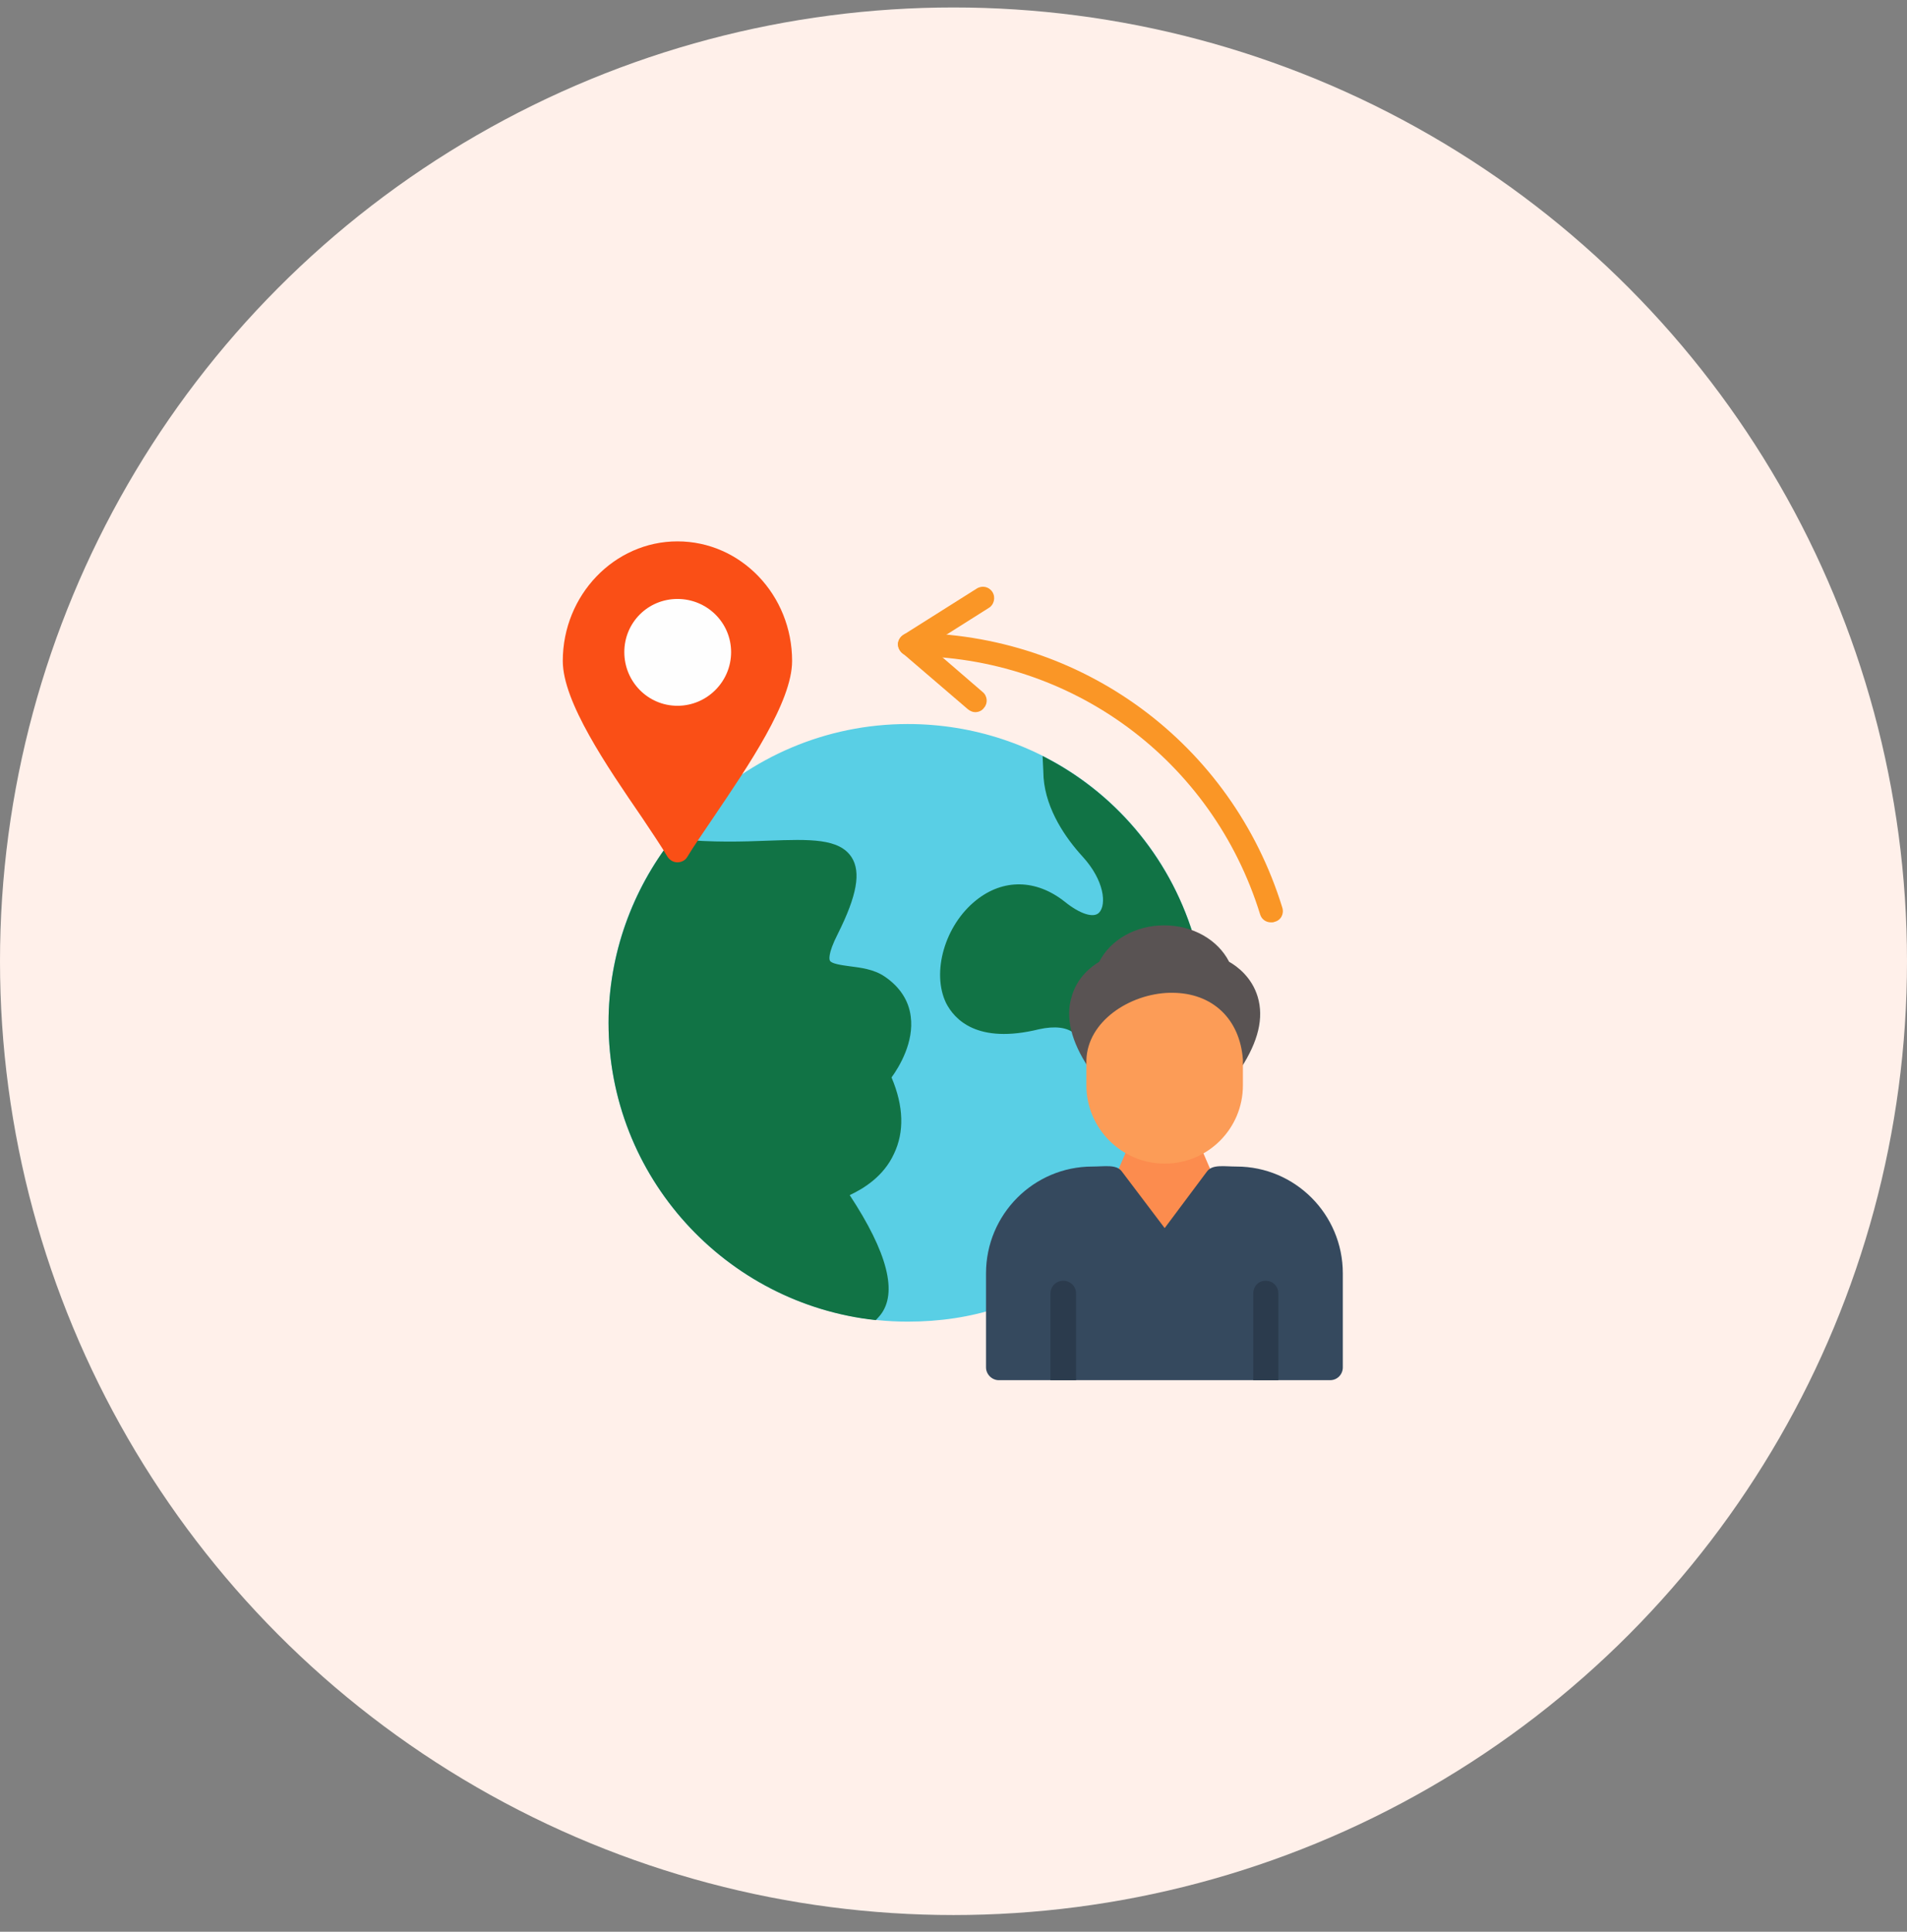
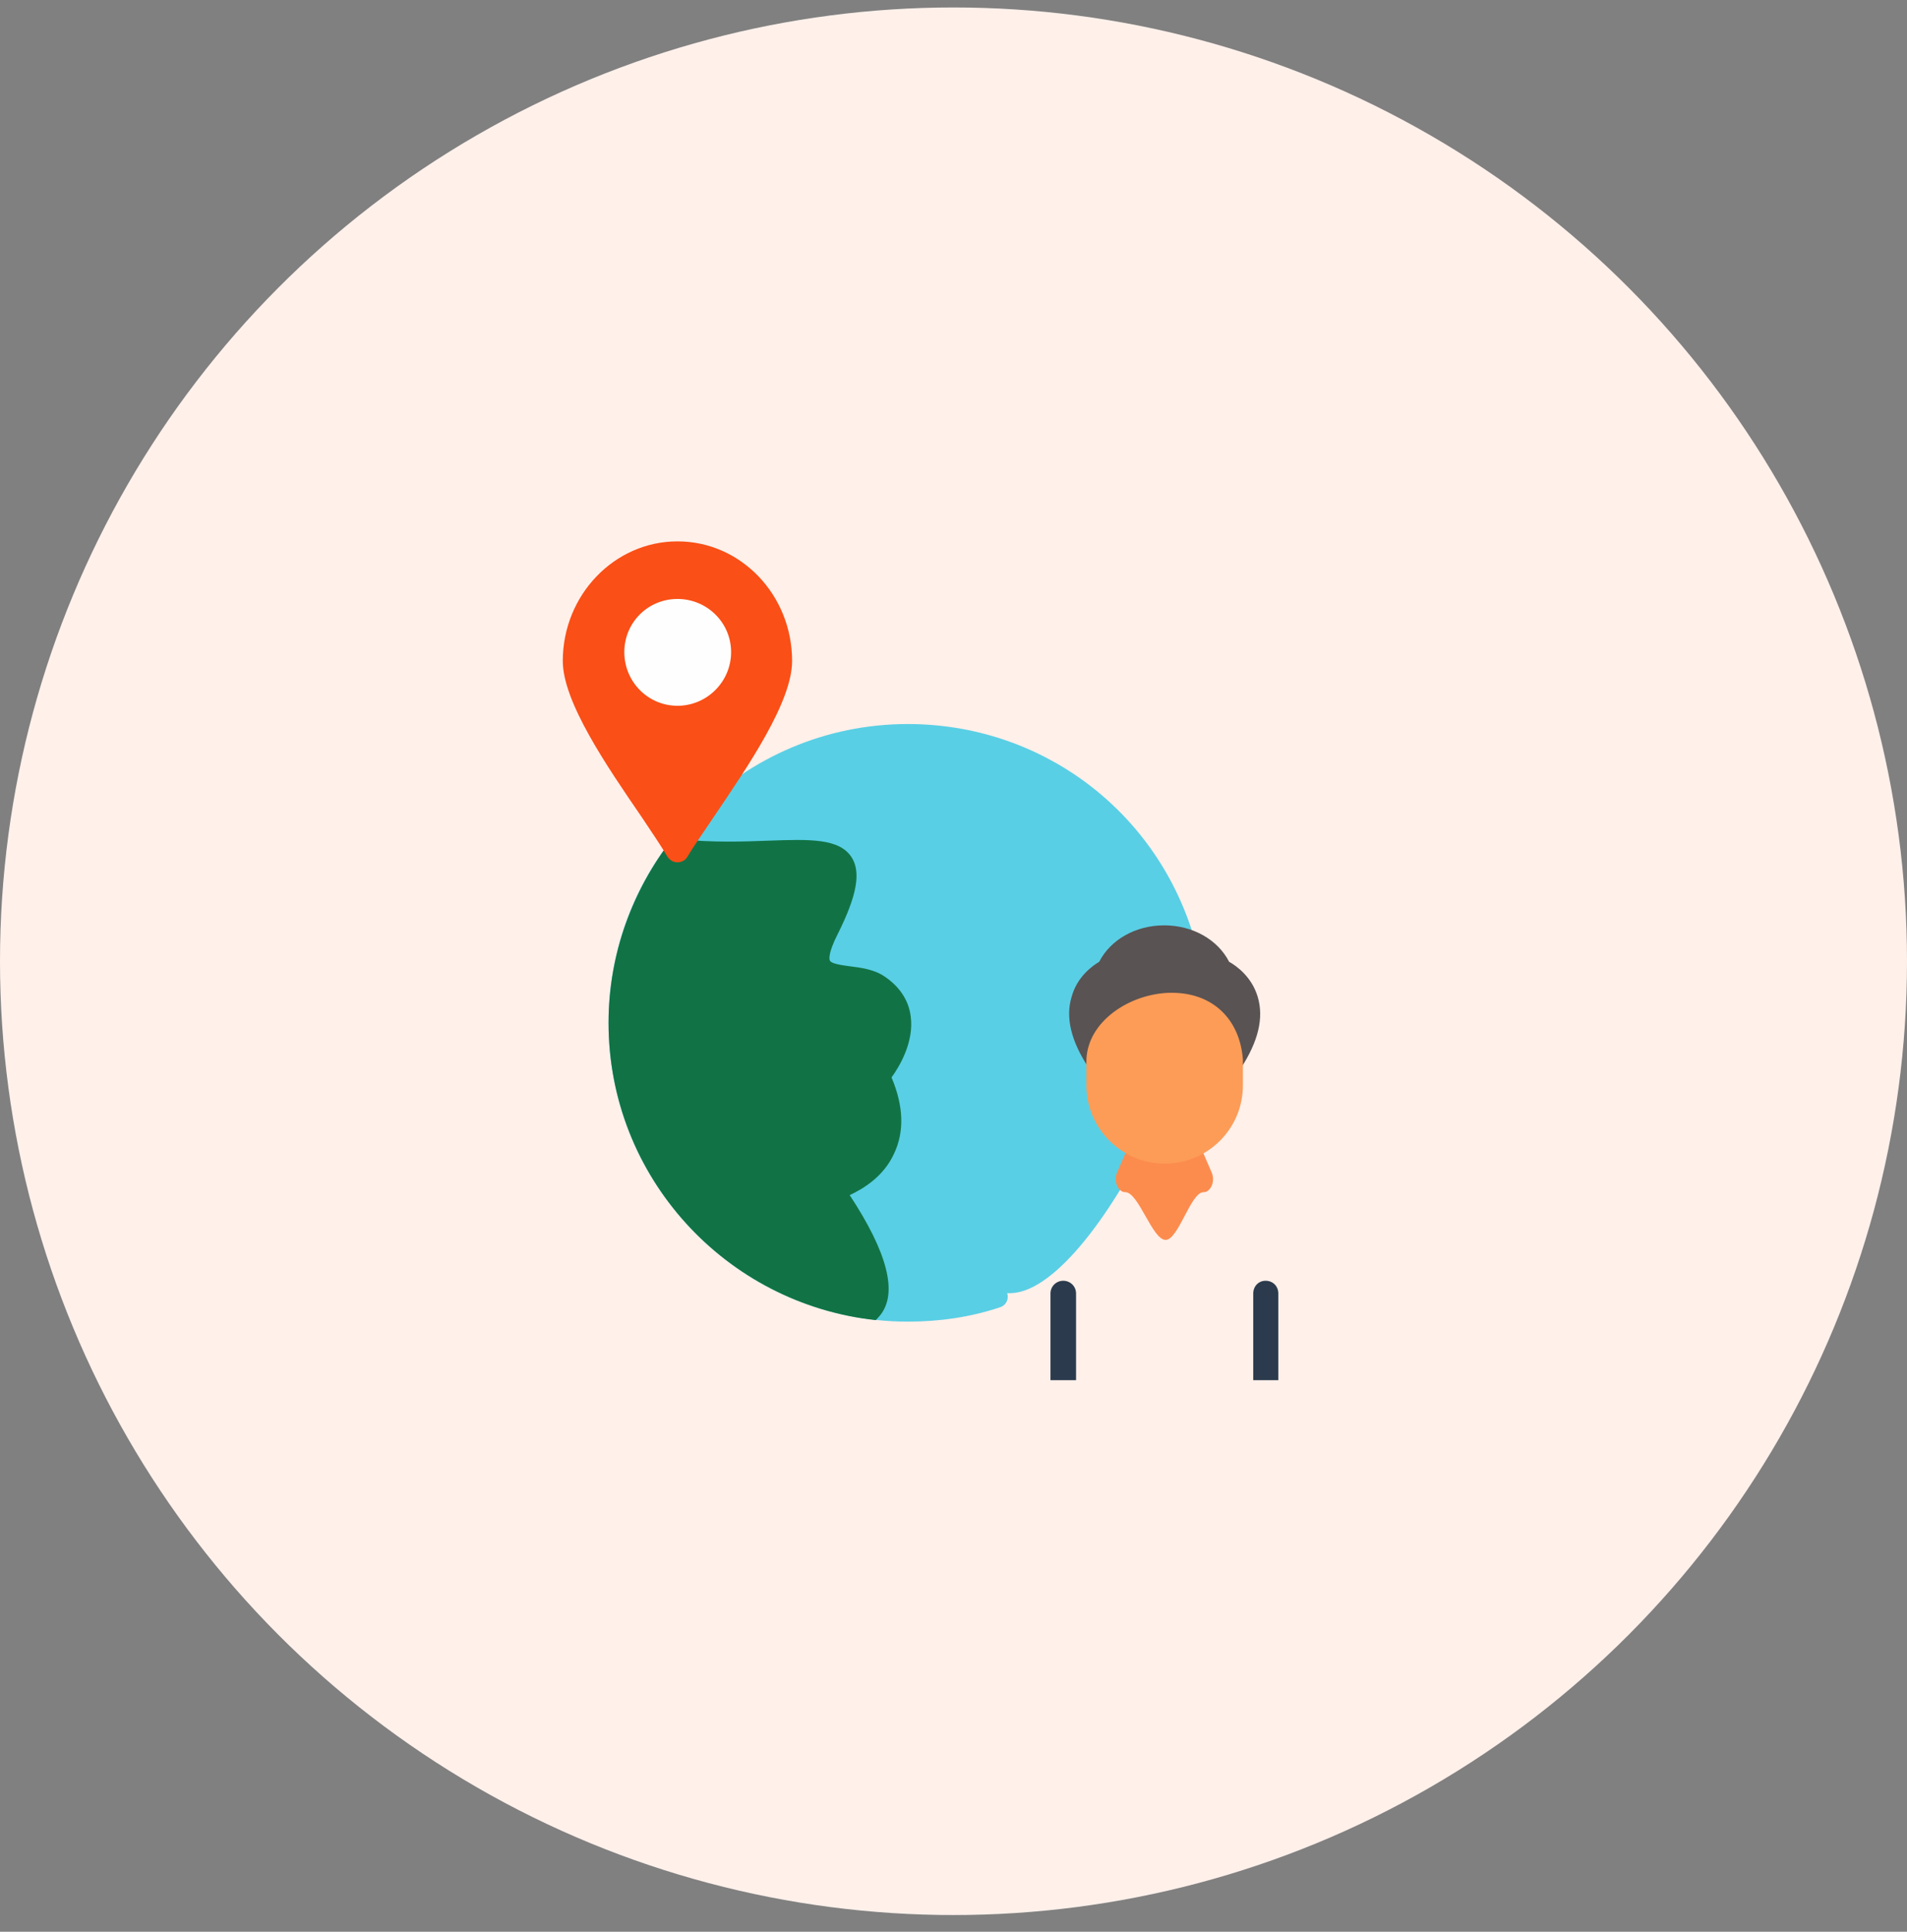
<svg xmlns="http://www.w3.org/2000/svg" width="79" height="80" viewBox="0 0 79 80" fill="none">
  <rect x="0" y="0" width="79" height="80" fill="#808080" stroke="none" />
  <circle cx="39.5" cy="39.809" r="39.5" fill="#FFF0EA" />
  <path fill-rule="evenodd" clip-rule="evenodd" d="M37.606 54.734C30.776 54.734 25.21 49.189 25.21 42.359C25.21 35.55 30.776 29.985 37.606 29.985C43.069 29.985 47.82 33.491 49.43 38.71C49.512 38.955 49.369 39.22 49.104 39.301C51.428 40.525 45.373 53.817 41.724 53.552C41.806 53.797 41.683 54.062 41.418 54.143C40.195 54.551 38.911 54.734 37.606 54.734Z" fill="#59CFE5" />
  <path fill-rule="evenodd" clip-rule="evenodd" d="M36.281 54.672C30.063 53.999 25.21 48.74 25.21 42.358C25.21 39.504 26.209 36.854 27.84 34.754H28.126C29.492 34.897 30.797 34.856 31.836 34.815C33.549 34.754 34.772 34.713 35.282 35.508C35.669 36.12 35.506 37.078 34.711 38.668C34.262 39.545 34.364 39.769 34.385 39.79C34.446 39.912 34.874 39.973 35.18 40.014C35.649 40.075 36.199 40.136 36.648 40.442C37.28 40.87 37.647 41.441 37.728 42.093C37.871 43.154 37.259 44.173 36.933 44.621C37.443 45.824 37.463 46.884 37.035 47.781C36.607 48.719 35.771 49.229 35.2 49.494C36.77 51.879 37.198 53.551 36.464 54.468C36.444 54.489 36.383 54.57 36.281 54.672Z" fill="#117345" />
-   <path fill-rule="evenodd" clip-rule="evenodd" d="M43.19 31.309C46.105 32.777 48.409 35.407 49.429 38.709C49.51 38.954 49.367 39.219 49.102 39.3C49.673 39.606 49.734 40.646 49.449 42.032C47.043 42.399 45.249 42.705 45.188 42.766C45.086 42.868 44.964 42.929 44.821 42.929C44.719 42.929 44.617 42.889 44.515 42.807C44.209 42.542 43.7 42.481 43.047 42.624C40.479 43.256 39.541 42.216 39.194 41.543C38.583 40.279 39.133 38.322 40.438 37.282C41.559 36.385 42.925 36.406 44.108 37.343C44.739 37.853 45.31 38.036 45.535 37.792C45.84 37.466 45.759 36.467 44.842 35.468C44.169 34.734 43.333 33.551 43.231 32.206C43.231 32.104 43.211 31.757 43.19 31.309Z" fill="#117345" />
  <path fill-rule="evenodd" clip-rule="evenodd" d="M45.536 44.459C45.373 44.459 45.21 44.377 45.108 44.235C44.374 43.134 44.129 42.135 44.394 41.279C44.618 40.463 45.23 40.014 45.536 39.831C46.005 38.914 47.045 38.322 48.227 38.322C49.41 38.322 50.449 38.914 50.918 39.831C51.244 40.014 51.856 40.463 52.101 41.279C52.366 42.155 52.121 43.134 51.407 44.235C51.244 44.459 50.918 44.541 50.673 44.377C50.47 44.235 47.147 44.173 46.066 44.01C46.046 44.153 45.964 44.296 45.842 44.377C45.74 44.438 45.638 44.459 45.536 44.459Z" fill="#595353" />
  <path fill-rule="evenodd" clip-rule="evenodd" d="M49.858 49.372C49.327 49.372 48.818 51.35 48.288 51.35C47.737 51.35 47.166 49.372 46.616 49.372C46.555 49.372 46.473 49.352 46.412 49.291C46.228 49.148 46.167 48.822 46.269 48.577L46.922 47.068C47.044 46.803 47.268 46.722 47.472 46.864C47.574 46.946 47.635 47.089 47.656 47.252C48.165 47.089 48.899 46.967 49.022 46.885C49.205 46.722 49.45 46.824 49.552 47.068L50.204 48.577C50.306 48.822 50.245 49.148 50.061 49.291C50 49.352 49.939 49.372 49.858 49.372Z" fill="#FC8C4E" />
  <path fill-rule="evenodd" clip-rule="evenodd" d="M48.247 48.19C46.473 48.19 45.005 46.742 45.005 44.948V43.949V43.929V43.908C45.046 42.298 46.799 41.156 48.451 41.115H48.553C50.224 41.115 51.366 42.196 51.489 43.888V43.949V44.948C51.489 46.742 50.041 48.19 48.247 48.19Z" fill="#FC9C57" />
-   <path fill-rule="evenodd" clip-rule="evenodd" d="M55.098 57.159H41.377C41.092 57.159 40.847 56.915 40.847 56.629V52.735C40.847 50.289 42.825 48.311 45.251 48.311C45.761 48.311 46.25 48.209 46.474 48.515L48.248 50.86L50.001 48.515C50.225 48.209 50.715 48.311 51.224 48.311C53.65 48.311 55.628 50.289 55.628 52.735V56.629C55.628 56.915 55.404 57.159 55.098 57.159Z" fill="#35495E" />
  <path fill-rule="evenodd" clip-rule="evenodd" d="M52.956 57.159H51.917V53.571C51.917 53.265 52.141 53.041 52.426 53.041C52.732 53.041 52.956 53.265 52.956 53.571V57.159ZM44.577 57.159H43.517V53.571C43.517 53.265 43.762 53.041 44.047 53.041C44.333 53.041 44.577 53.265 44.577 53.571V57.159Z" fill="#2B3B4D" />
  <path fill-rule="evenodd" clip-rule="evenodd" d="M28.064 35.712C27.901 35.712 27.758 35.631 27.656 35.488C27.391 35.04 27.004 34.469 26.596 33.857C25.128 31.717 23.314 29.066 23.314 27.374C23.314 24.642 25.455 22.42 28.064 22.42C30.694 22.42 32.814 24.642 32.814 27.374C32.814 29.066 31 31.717 29.552 33.857C29.145 34.469 28.737 35.04 28.472 35.488C28.39 35.631 28.227 35.712 28.064 35.712Z" fill="#FA4F16" />
  <path fill-rule="evenodd" clip-rule="evenodd" d="M28.065 29.229C26.841 29.229 25.863 28.23 25.863 27.007C25.863 25.783 26.841 24.805 28.065 24.805C29.288 24.805 30.287 25.783 30.287 27.007C30.287 28.23 29.288 29.229 28.065 29.229Z" fill="#FEFEFE" />
-   <path fill-rule="evenodd" clip-rule="evenodd" d="M52.652 38.199C52.448 38.199 52.265 38.076 52.204 37.873C50.226 31.471 44.395 27.169 37.688 27.169C37.423 27.169 37.199 26.945 37.199 26.68C37.199 26.435 37.423 26.211 37.688 26.211C44.803 26.211 51.021 30.778 53.121 37.587C53.203 37.852 53.06 38.117 52.795 38.178C52.754 38.199 52.713 38.199 52.652 38.199Z" fill="#FA9626" />
-   <path fill-rule="evenodd" clip-rule="evenodd" d="M40.4 29.493C40.298 29.493 40.196 29.452 40.094 29.371L37.382 27.046C37.26 26.945 37.199 26.802 37.199 26.659C37.219 26.496 37.301 26.374 37.423 26.292L40.461 24.376C40.685 24.233 40.97 24.294 41.113 24.518C41.256 24.743 41.174 25.049 40.97 25.171L38.483 26.741L40.705 28.657C40.909 28.82 40.93 29.126 40.767 29.309C40.685 29.432 40.542 29.493 40.4 29.493Z" fill="#FA9626" />
</svg>